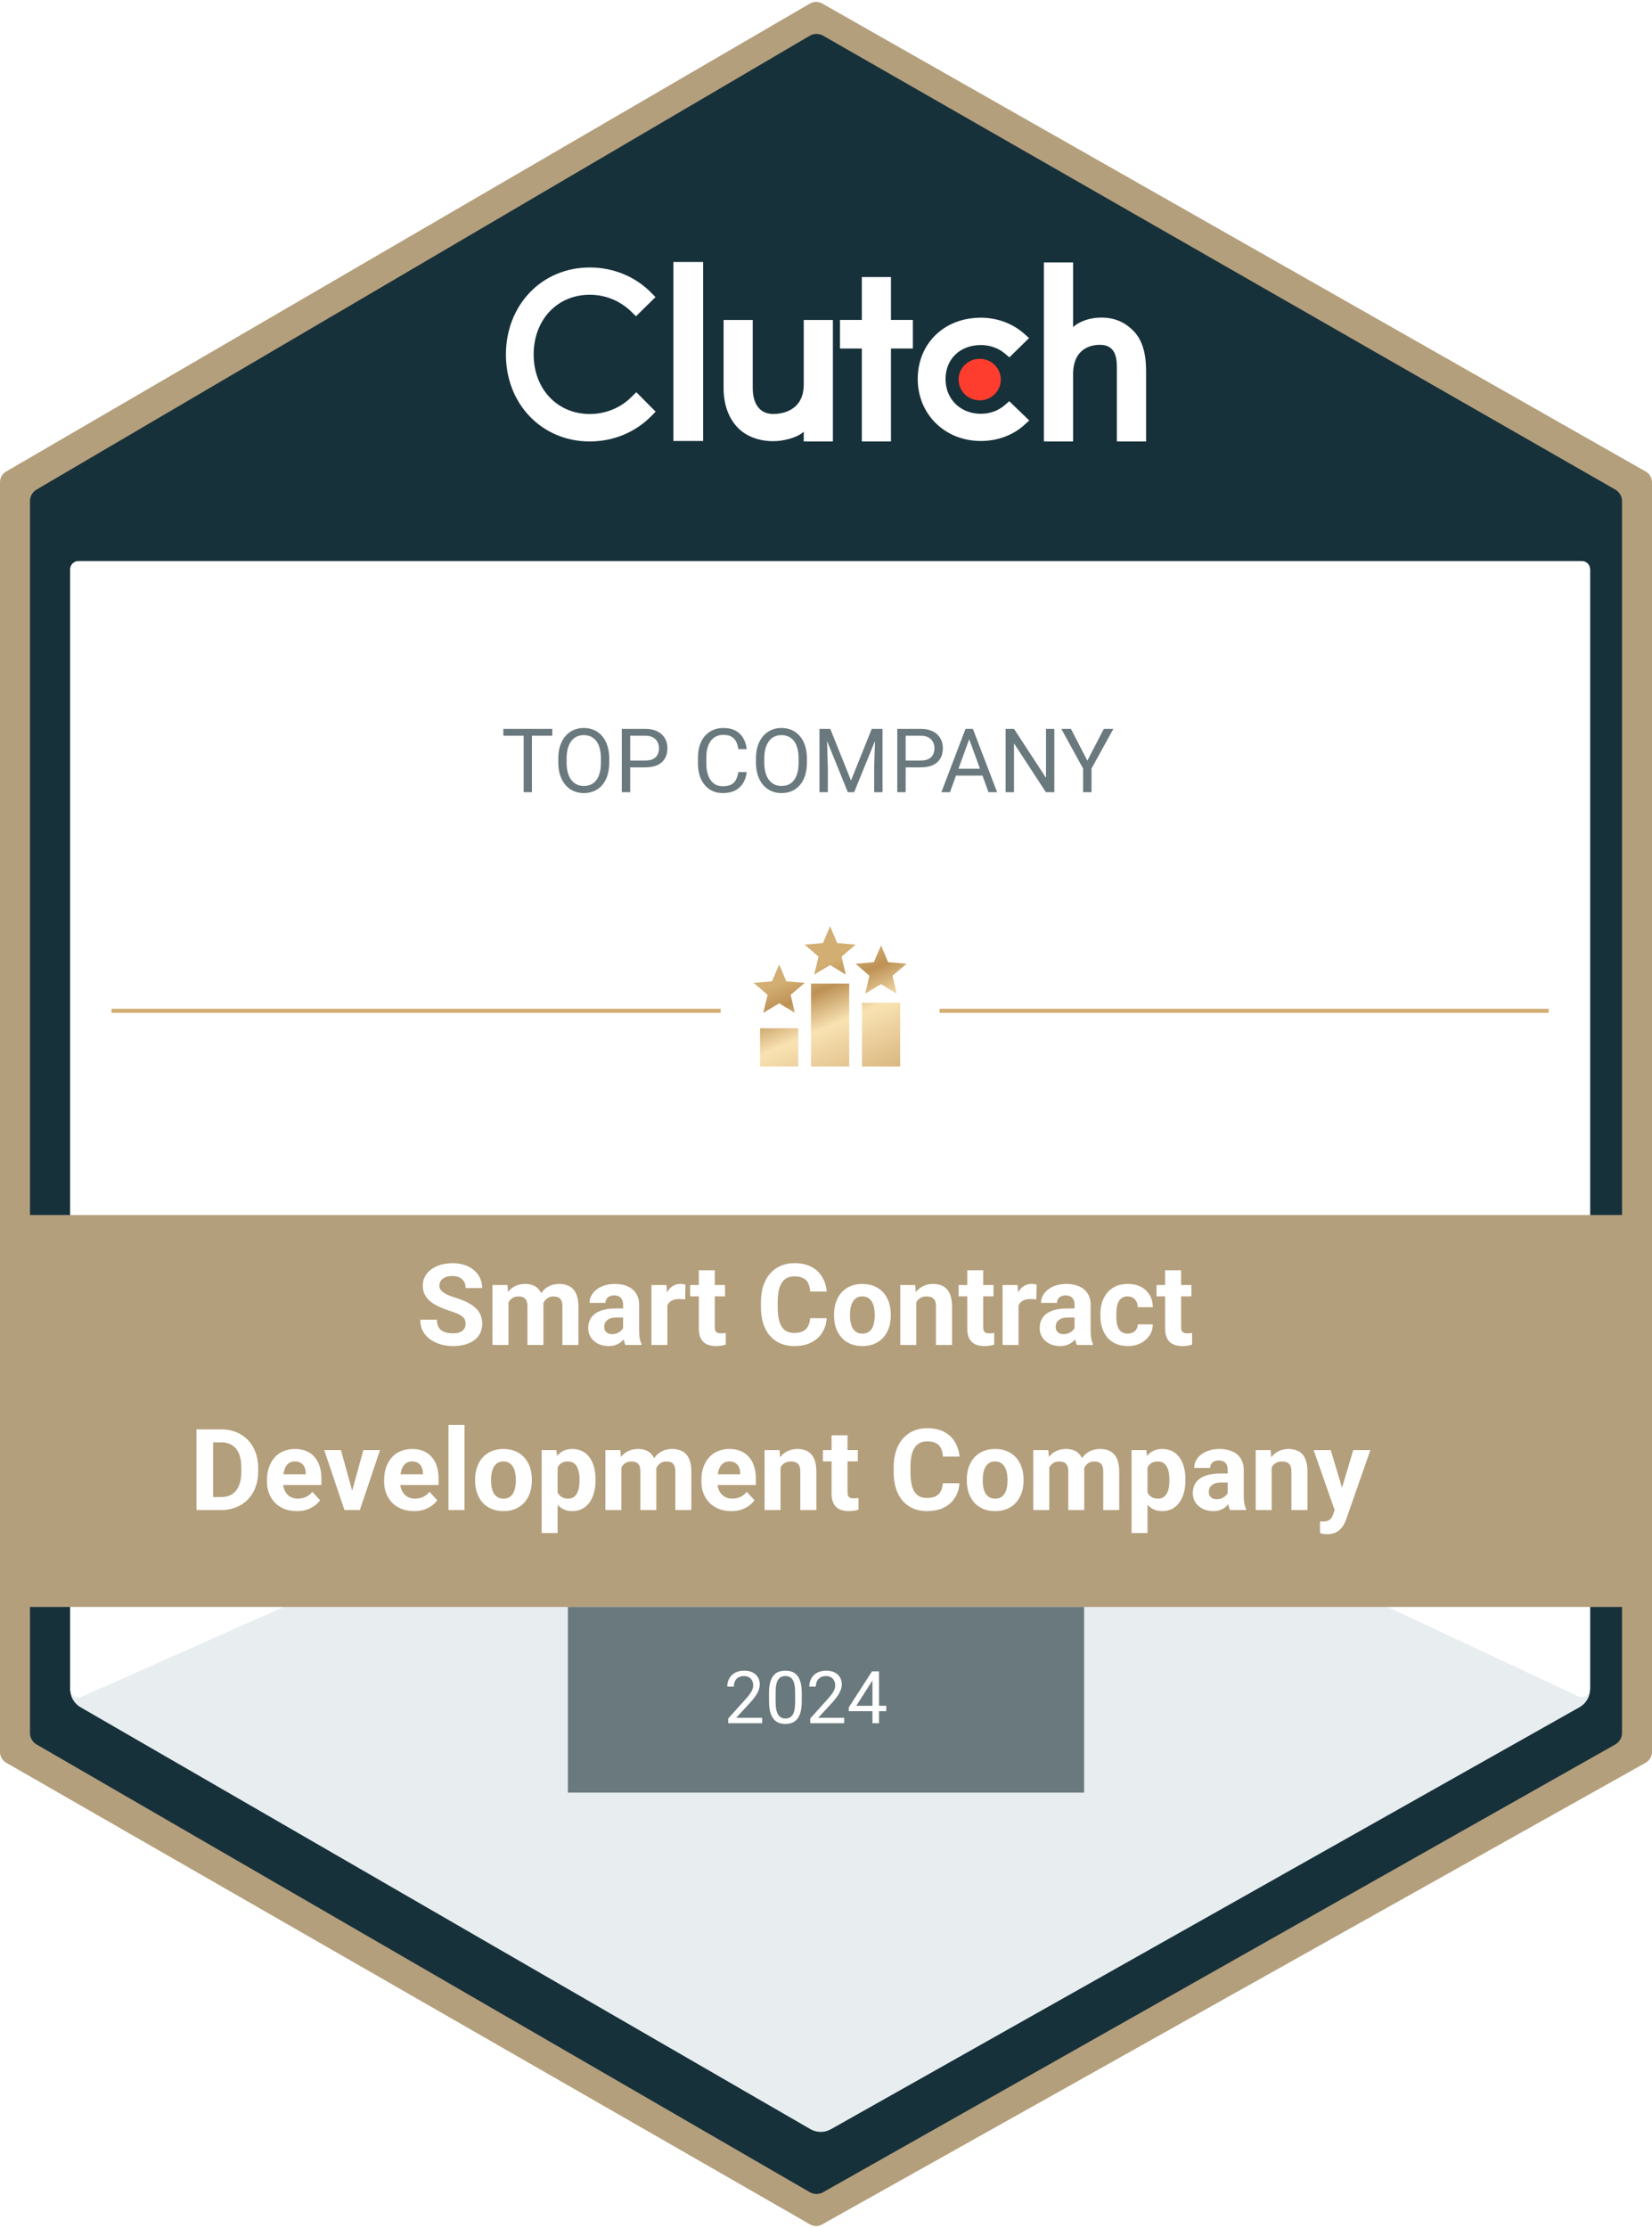
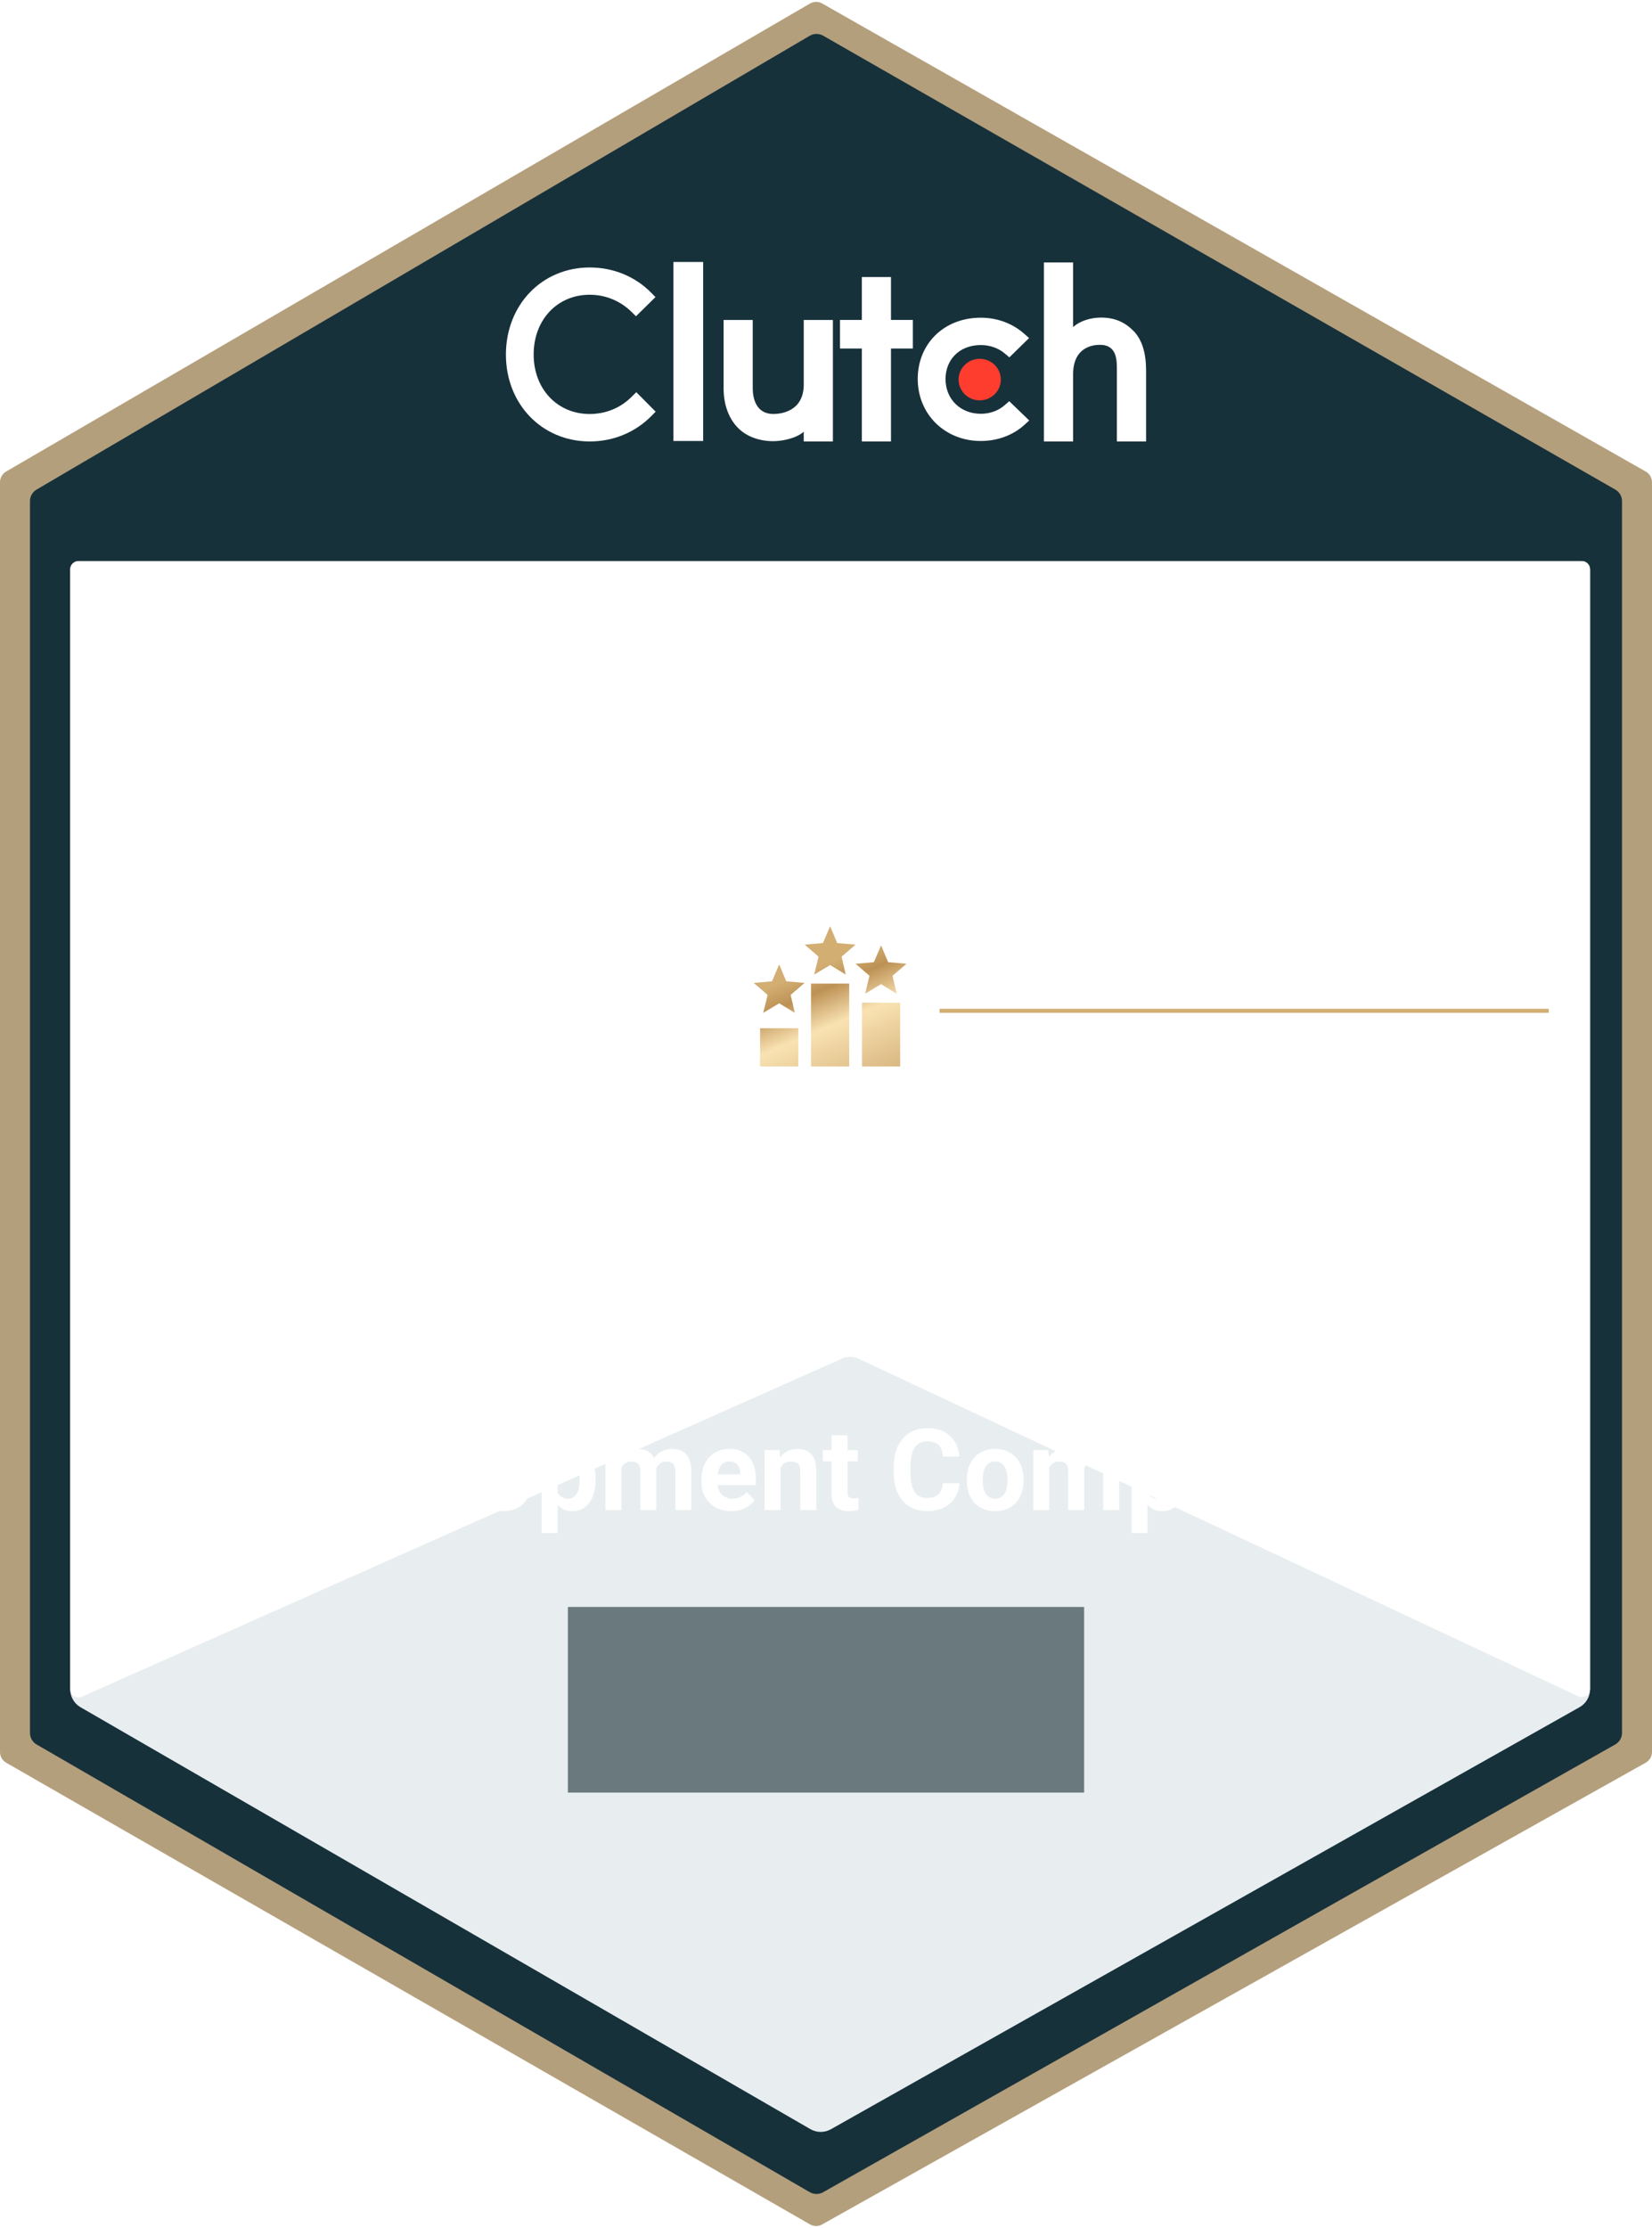
<svg xmlns="http://www.w3.org/2000/svg" width="89" height="120" viewBox="0 0 89 120" fill="none">
  <g clip-path="url(#clip0_5205_5424)">
    <path d="M0.331 25.398L43.632 0.193C43.837 0.074 44.091 0.072 44.298 0.19L88.663 25.399C88.871 25.517 89 25.739 89 25.979V94.365C89 94.606 88.87 94.828 88.659 94.946L44.294 119.814C44.09 119.93 43.839 119.928 43.635 119.811L0.335 94.947C0.128 94.828 0 94.608 0 94.369V25.974C0 25.737 0.126 25.517 0.331 25.398Z" fill="#B49F7C" />
    <path d="M1.998 26.417L43.65 1.974C43.857 1.852 44.112 1.851 44.32 1.97L86.996 26.418C87.204 26.537 87.331 26.758 87.331 26.996V93.336C87.331 93.577 87.202 93.798 86.993 93.916L44.317 118.034C44.111 118.151 43.858 118.149 43.653 118.031L2.002 93.918C1.796 93.799 1.669 93.579 1.669 93.341V26.992C1.669 26.755 1.794 26.537 1.998 26.417Z" fill="#17313B" stroke="#17313B" stroke-width="0.109" />
    <path fill-rule="evenodd" clip-rule="evenodd" d="M36.279 23.753H37.882V14.111H36.279V23.753Z" fill="white" />
    <path fill-rule="evenodd" clip-rule="evenodd" d="M43.301 20.709C43.301 22.182 42.038 22.299 41.663 22.299C40.724 22.299 40.553 21.437 40.553 20.918V17.235H38.983V20.91C38.983 21.822 39.275 22.575 39.788 23.077C40.24 23.52 40.917 23.763 41.651 23.763C42.171 23.763 42.908 23.604 43.301 23.253V23.778H44.871V17.235H43.301V20.709Z" fill="white" />
    <path fill-rule="evenodd" clip-rule="evenodd" d="M48.001 14.923H46.431V17.233H45.254V18.773H46.431V23.778H48.001V18.773H49.179V17.233H48.001V14.923Z" fill="white" />
    <path fill-rule="evenodd" clip-rule="evenodd" d="M54.132 21.819C53.789 22.12 53.336 22.288 52.84 22.288C51.744 22.288 50.94 21.501 50.94 20.42C50.94 19.34 51.718 18.586 52.84 18.586C53.327 18.586 53.789 18.746 54.14 19.047L54.379 19.248L55.441 18.209L55.175 17.975C54.551 17.422 53.721 17.112 52.84 17.112C50.871 17.112 49.442 18.502 49.442 20.412C49.442 22.313 50.906 23.753 52.84 23.753C53.738 23.753 54.577 23.444 55.192 22.882L55.449 22.648L54.371 21.61L54.132 21.819Z" fill="white" />
    <path fill-rule="evenodd" clip-rule="evenodd" d="M61.036 17.794C60.583 17.349 60.052 17.106 59.317 17.106C58.795 17.106 58.205 17.265 57.812 17.617V14.136H56.239V23.778H57.812V20.166C57.812 18.691 58.88 18.573 59.256 18.573C60.196 18.573 60.171 19.437 60.171 19.957V23.778H61.744V19.965C61.744 19.051 61.548 18.296 61.036 17.794Z" fill="white" />
    <path fill-rule="evenodd" clip-rule="evenodd" d="M52.781 19.326C53.409 19.326 53.918 19.827 53.918 20.445C53.918 21.064 53.409 21.564 52.781 21.564C52.153 21.564 51.644 21.064 51.644 20.445C51.644 19.827 52.153 19.326 52.781 19.326Z" fill="#FF3D2E" />
    <path fill-rule="evenodd" clip-rule="evenodd" d="M34.033 21.368C33.436 21.973 32.625 22.3 31.771 22.3C30.021 22.3 28.75 20.948 28.75 19.093C28.75 17.228 30.021 15.876 31.771 15.876C32.616 15.876 33.418 16.204 34.024 16.8L34.263 17.035L35.313 16.002L35.083 15.767C34.212 14.885 33.034 14.407 31.771 14.407C29.194 14.407 27.256 16.422 27.256 19.101C27.256 21.771 29.202 23.778 31.771 23.778C33.043 23.778 34.221 23.291 35.091 22.409L35.322 22.174L34.281 21.125L34.033 21.368Z" fill="white" />
    <g filter="url(#filter0_d_5205_5424)">
      <path d="M4.228 30.223H45.815H85.218C85.463 30.223 85.663 30.422 85.663 30.667V90.987C85.663 91.388 85.447 91.758 85.097 91.955L44.764 114.688C44.421 114.882 44.001 114.879 43.66 114.683L4.338 91.957C3.994 91.758 3.783 91.392 3.783 90.995V30.667C3.783 30.422 3.982 30.223 4.228 30.223Z" fill="#E8EEF0" />
    </g>
    <path d="M4.228 30.223H45.815H85.218C85.463 30.223 85.663 30.422 85.663 30.667V90.967C85.663 91.293 85.324 91.508 85.029 91.37L46.276 73.193C45.983 73.056 45.646 73.052 45.35 73.184L4.409 91.389C4.114 91.52 3.783 91.304 3.783 90.983V30.667C3.783 30.422 3.982 30.223 4.228 30.223Z" fill="white" />
-     <path d="M28.657 39.259V42.671H28.212V39.259H28.657ZM29.754 39.259V39.629H27.117V39.259H29.754ZM32.822 40.857V41.073C32.822 41.329 32.79 41.559 32.726 41.762C32.662 41.965 32.569 42.138 32.449 42.28C32.329 42.422 32.184 42.531 32.016 42.606C31.848 42.681 31.661 42.718 31.453 42.718C31.252 42.718 31.066 42.681 30.898 42.606C30.73 42.531 30.585 42.422 30.462 42.28C30.34 42.138 30.245 41.965 30.178 41.762C30.111 41.559 30.077 41.329 30.077 41.073V40.857C30.077 40.601 30.11 40.372 30.176 40.171C30.243 39.968 30.337 39.795 30.459 39.653C30.581 39.509 30.726 39.4 30.893 39.325C31.062 39.249 31.247 39.212 31.448 39.212C31.656 39.212 31.844 39.249 32.011 39.325C32.18 39.4 32.324 39.509 32.444 39.653C32.566 39.795 32.659 39.968 32.723 40.171C32.789 40.372 32.822 40.601 32.822 40.857ZM32.374 41.073V40.853C32.374 40.65 32.353 40.47 32.311 40.314C32.27 40.157 32.21 40.026 32.13 39.92C32.051 39.814 31.953 39.733 31.837 39.678C31.723 39.624 31.594 39.596 31.448 39.596C31.308 39.596 31.18 39.624 31.066 39.678C30.954 39.733 30.857 39.814 30.776 39.92C30.696 40.026 30.634 40.157 30.591 40.314C30.547 40.47 30.525 40.65 30.525 40.853V41.073C30.525 41.278 30.547 41.459 30.591 41.617C30.634 41.773 30.697 41.905 30.778 42.013C30.861 42.119 30.959 42.2 31.071 42.254C31.185 42.309 31.312 42.336 31.453 42.336C31.6 42.336 31.73 42.309 31.845 42.254C31.959 42.2 32.055 42.119 32.133 42.013C32.212 41.905 32.273 41.773 32.313 41.617C32.354 41.459 32.374 41.278 32.374 41.073ZM34.758 41.333H33.846V40.965H34.758C34.934 40.965 35.077 40.937 35.187 40.881C35.296 40.825 35.376 40.746 35.426 40.646C35.477 40.546 35.503 40.432 35.503 40.304C35.503 40.187 35.477 40.077 35.426 39.974C35.376 39.871 35.296 39.788 35.187 39.725C35.077 39.661 34.934 39.629 34.758 39.629H33.952V42.671H33.499V39.259H34.758C35.016 39.259 35.234 39.303 35.412 39.392C35.59 39.481 35.725 39.605 35.817 39.763C35.909 39.919 35.956 40.098 35.956 40.3C35.956 40.518 35.909 40.705 35.817 40.86C35.725 41.014 35.59 41.132 35.412 41.214C35.234 41.293 35.016 41.333 34.758 41.333ZM39.778 41.586H40.228C40.205 41.802 40.143 41.995 40.043 42.165C39.943 42.335 39.802 42.471 39.619 42.571C39.436 42.669 39.208 42.718 38.934 42.718C38.734 42.718 38.552 42.681 38.388 42.606C38.226 42.531 38.086 42.425 37.969 42.287C37.852 42.148 37.761 41.981 37.697 41.788C37.634 41.593 37.603 41.375 37.603 41.136V40.796C37.603 40.557 37.634 40.341 37.697 40.147C37.761 39.952 37.852 39.785 37.971 39.646C38.091 39.507 38.236 39.4 38.405 39.325C38.573 39.249 38.763 39.212 38.974 39.212C39.232 39.212 39.45 39.26 39.628 39.357C39.806 39.454 39.944 39.589 40.043 39.76C40.143 39.931 40.205 40.128 40.228 40.353H39.778C39.756 40.194 39.716 40.057 39.656 39.943C39.597 39.828 39.513 39.739 39.403 39.676C39.294 39.614 39.151 39.582 38.974 39.582C38.823 39.582 38.689 39.611 38.573 39.669C38.459 39.727 38.363 39.809 38.285 39.915C38.209 40.021 38.151 40.149 38.112 40.297C38.073 40.446 38.053 40.61 38.053 40.792V41.136C38.053 41.303 38.07 41.46 38.105 41.607C38.141 41.754 38.194 41.883 38.266 41.994C38.338 42.105 38.43 42.193 38.541 42.257C38.652 42.319 38.783 42.35 38.934 42.35C39.127 42.35 39.28 42.32 39.394 42.259C39.508 42.198 39.594 42.11 39.652 41.996C39.711 41.882 39.753 41.746 39.778 41.586ZM43.472 40.857V41.073C43.472 41.329 43.44 41.559 43.376 41.762C43.312 41.965 43.219 42.138 43.099 42.28C42.979 42.422 42.834 42.531 42.666 42.606C42.498 42.681 42.311 42.718 42.103 42.718C41.902 42.718 41.716 42.681 41.548 42.606C41.38 42.531 41.235 42.422 41.112 42.28C40.99 42.138 40.895 41.965 40.828 41.762C40.761 41.559 40.727 41.329 40.727 41.073V40.857C40.727 40.601 40.76 40.372 40.826 40.171C40.893 39.968 40.987 39.795 41.109 39.653C41.231 39.509 41.376 39.4 41.543 39.325C41.712 39.249 41.897 39.212 42.098 39.212C42.306 39.212 42.494 39.249 42.661 39.325C42.83 39.4 42.974 39.509 43.094 39.653C43.216 39.795 43.309 39.968 43.373 40.171C43.439 40.372 43.472 40.601 43.472 40.857ZM43.024 41.073V40.853C43.024 40.65 43.003 40.47 42.961 40.314C42.92 40.157 42.86 40.026 42.781 39.92C42.701 39.814 42.603 39.733 42.487 39.678C42.373 39.624 42.244 39.596 42.098 39.596C41.958 39.596 41.831 39.624 41.716 39.678C41.604 39.733 41.507 39.814 41.426 39.92C41.346 40.026 41.284 40.157 41.241 40.314C41.197 40.47 41.175 40.65 41.175 40.853V41.073C41.175 41.278 41.197 41.459 41.241 41.617C41.284 41.773 41.347 41.905 41.428 42.013C41.511 42.119 41.609 42.2 41.721 42.254C41.835 42.309 41.962 42.336 42.103 42.336C42.25 42.336 42.38 42.309 42.495 42.254C42.609 42.2 42.705 42.119 42.783 42.013C42.862 41.905 42.923 41.773 42.963 41.617C43.004 41.459 43.024 41.278 43.024 41.073ZM44.292 39.259H44.73L45.848 42.041L46.964 39.259H47.405L46.017 42.671H45.675L44.292 39.259ZM44.149 39.259H44.536L44.599 41.34V42.671H44.149V39.259ZM47.159 39.259H47.545V42.671H47.095V41.34L47.159 39.259ZM49.598 41.333H48.687V40.965H49.598C49.775 40.965 49.918 40.937 50.027 40.881C50.137 40.825 50.216 40.746 50.266 40.646C50.318 40.546 50.344 40.432 50.344 40.304C50.344 40.187 50.318 40.077 50.266 39.974C50.216 39.871 50.137 39.788 50.027 39.725C49.918 39.661 49.775 39.629 49.598 39.629H48.792V42.671H48.34V39.259H49.598C49.856 39.259 50.074 39.303 50.252 39.392C50.431 39.481 50.566 39.605 50.658 39.763C50.75 39.919 50.796 40.098 50.796 40.3C50.796 40.518 50.75 40.705 50.658 40.86C50.566 41.014 50.431 41.132 50.252 41.214C50.074 41.293 49.856 41.333 49.598 41.333ZM52.308 39.561L51.178 42.671H50.716L52.017 39.259H52.315L52.308 39.561ZM53.255 42.671L52.123 39.561L52.116 39.259H52.413L53.719 42.671H53.255ZM53.196 41.408V41.778H51.279V41.408H53.196ZM56.801 39.259V42.671H56.346L54.628 40.039V42.671H54.176V39.259H54.628L56.353 41.898V39.259H56.801ZM57.694 39.259L58.58 40.972L59.468 39.259H59.981L58.805 41.396V42.671H58.352V41.396L57.176 39.259H57.694Z" fill="#6A797D" />
-     <path d="M0 65.445H89V86.556H0V65.445Z" fill="#B49F7C" />
    <path d="M25.084 71.308C25.084 71.23 25.073 71.161 25.049 71.099C25.027 71.035 24.985 70.978 24.923 70.926C24.862 70.872 24.775 70.82 24.664 70.768C24.552 70.716 24.408 70.662 24.231 70.607C24.034 70.543 23.848 70.472 23.671 70.392C23.495 70.312 23.34 70.22 23.205 70.115C23.072 70.007 22.966 69.883 22.889 69.742C22.813 69.601 22.776 69.436 22.776 69.25C22.776 69.069 22.815 68.905 22.895 68.757C22.974 68.608 23.086 68.481 23.229 68.376C23.372 68.268 23.541 68.186 23.736 68.128C23.933 68.07 24.149 68.041 24.383 68.041C24.704 68.041 24.983 68.099 25.222 68.215C25.46 68.33 25.645 68.488 25.776 68.689C25.91 68.89 25.976 69.119 25.976 69.378H25.087C25.087 69.251 25.061 69.139 25.007 69.044C24.955 68.946 24.876 68.87 24.768 68.814C24.663 68.758 24.53 68.731 24.369 68.731C24.213 68.731 24.084 68.754 23.981 68.802C23.877 68.848 23.8 68.91 23.748 68.99C23.696 69.068 23.671 69.155 23.671 69.253C23.671 69.326 23.688 69.393 23.724 69.452C23.762 69.512 23.818 69.568 23.891 69.62C23.965 69.671 24.055 69.72 24.163 69.766C24.27 69.811 24.394 69.856 24.535 69.9C24.772 69.972 24.98 70.052 25.159 70.141C25.34 70.231 25.491 70.331 25.612 70.443C25.734 70.554 25.825 70.68 25.887 70.822C25.948 70.963 25.979 71.123 25.979 71.302C25.979 71.491 25.942 71.66 25.869 71.809C25.795 71.958 25.689 72.084 25.55 72.188C25.41 72.291 25.244 72.37 25.052 72.424C24.859 72.477 24.643 72.504 24.404 72.504C24.189 72.504 23.978 72.476 23.769 72.421C23.56 72.363 23.37 72.276 23.199 72.161C23.03 72.046 22.895 71.898 22.794 71.719C22.692 71.54 22.641 71.329 22.641 71.084H23.539C23.539 71.219 23.56 71.334 23.602 71.427C23.644 71.521 23.702 71.596 23.778 71.654C23.855 71.712 23.947 71.753 24.052 71.779C24.16 71.805 24.277 71.818 24.404 71.818C24.559 71.818 24.687 71.796 24.786 71.752C24.887 71.709 24.962 71.648 25.01 71.57C25.06 71.493 25.084 71.405 25.084 71.308ZM27.393 69.885V72.444H26.531V69.217H27.34L27.393 69.885ZM27.274 70.717H27.035C27.035 70.493 27.062 70.286 27.116 70.097C27.172 69.906 27.252 69.741 27.357 69.602C27.465 69.46 27.597 69.351 27.754 69.273C27.911 69.196 28.093 69.157 28.3 69.157C28.443 69.157 28.575 69.179 28.694 69.223C28.813 69.264 28.916 69.331 29.001 69.423C29.088 69.512 29.156 69.629 29.204 69.775C29.252 69.918 29.276 70.09 29.276 70.291V72.444H28.416V70.386C28.416 70.239 28.396 70.126 28.357 70.046C28.317 69.966 28.26 69.911 28.187 69.879C28.115 69.847 28.029 69.831 27.927 69.831C27.816 69.831 27.718 69.854 27.635 69.9C27.553 69.946 27.486 70.009 27.432 70.091C27.378 70.17 27.338 70.264 27.313 70.371C27.287 70.479 27.274 70.594 27.274 70.717ZM29.195 70.619L28.888 70.657C28.888 70.447 28.913 70.251 28.965 70.07C29.019 69.889 29.098 69.73 29.201 69.593C29.306 69.455 29.436 69.349 29.592 69.273C29.747 69.196 29.926 69.157 30.129 69.157C30.284 69.157 30.425 69.18 30.552 69.226C30.679 69.269 30.788 69.34 30.877 69.438C30.969 69.533 31.038 69.658 31.086 69.813C31.136 69.969 31.161 70.158 31.161 70.383V72.444H30.299V70.383C30.299 70.234 30.279 70.121 30.239 70.043C30.201 69.963 30.145 69.909 30.072 69.879C30 69.847 29.915 69.831 29.815 69.831C29.712 69.831 29.622 69.852 29.544 69.894C29.466 69.934 29.402 69.989 29.35 70.061C29.298 70.132 29.26 70.216 29.234 70.311C29.208 70.405 29.195 70.507 29.195 70.619ZM33.568 71.716V70.279C33.568 70.175 33.551 70.087 33.517 70.013C33.483 69.938 33.431 69.879 33.359 69.837C33.289 69.796 33.199 69.775 33.088 69.775C32.992 69.775 32.91 69.791 32.84 69.825C32.77 69.857 32.717 69.904 32.679 69.966C32.641 70.025 32.622 70.096 32.622 70.177H31.763C31.763 70.04 31.795 69.91 31.859 69.787C31.922 69.663 32.015 69.555 32.136 69.461C32.257 69.366 32.402 69.291 32.569 69.238C32.738 69.184 32.927 69.157 33.135 69.157C33.386 69.157 33.609 69.199 33.804 69.282C33.998 69.366 34.152 69.491 34.263 69.658C34.376 69.825 34.433 70.034 34.433 70.285V71.666C34.433 71.843 34.444 71.988 34.466 72.101C34.488 72.213 34.52 72.31 34.561 72.394V72.444H33.693C33.651 72.357 33.62 72.248 33.598 72.116C33.578 71.983 33.568 71.85 33.568 71.716ZM33.681 70.479L33.687 70.965H33.207C33.094 70.965 32.995 70.978 32.912 71.004C32.828 71.029 32.76 71.066 32.706 71.114C32.652 71.16 32.612 71.213 32.587 71.275C32.563 71.337 32.551 71.404 32.551 71.478C32.551 71.551 32.568 71.618 32.602 71.678C32.635 71.735 32.684 71.781 32.748 71.815C32.811 71.847 32.886 71.863 32.971 71.863C33.101 71.863 33.213 71.837 33.308 71.785C33.404 71.733 33.477 71.67 33.529 71.594C33.583 71.519 33.611 71.447 33.613 71.379L33.839 71.743C33.808 71.825 33.764 71.909 33.708 71.997C33.654 72.084 33.586 72.167 33.502 72.245C33.419 72.32 33.318 72.383 33.201 72.432C33.084 72.48 32.944 72.504 32.783 72.504C32.579 72.504 32.393 72.463 32.226 72.382C32.06 72.298 31.929 72.184 31.832 72.039C31.736 71.891 31.689 71.724 31.689 71.537C31.689 71.368 31.721 71.218 31.784 71.087C31.848 70.956 31.941 70.846 32.065 70.756C32.19 70.665 32.346 70.596 32.533 70.55C32.72 70.502 32.937 70.479 33.183 70.479H33.681ZM35.954 69.921V72.444H35.095V69.217H35.904L35.954 69.921ZM36.927 69.196L36.912 69.992C36.87 69.986 36.819 69.981 36.76 69.977C36.702 69.972 36.649 69.969 36.602 69.969C36.48 69.969 36.375 69.984 36.285 70.016C36.198 70.046 36.124 70.091 36.065 70.15C36.007 70.21 35.963 70.283 35.933 70.368C35.906 70.454 35.89 70.551 35.886 70.66L35.713 70.607C35.713 70.398 35.734 70.206 35.775 70.031C35.817 69.854 35.878 69.7 35.957 69.569C36.039 69.438 36.138 69.336 36.256 69.264C36.373 69.193 36.507 69.157 36.658 69.157C36.706 69.157 36.755 69.161 36.804 69.169C36.854 69.175 36.895 69.184 36.927 69.196ZM39.062 69.217V69.825H37.183V69.217H39.062ZM37.649 68.42H38.508V71.472C38.508 71.565 38.52 71.637 38.544 71.687C38.569 71.736 38.607 71.771 38.657 71.791C38.707 71.809 38.769 71.818 38.845 71.818C38.898 71.818 38.946 71.816 38.988 71.812C39.032 71.806 39.069 71.8 39.098 71.794L39.101 72.426C39.028 72.45 38.948 72.469 38.863 72.483C38.777 72.497 38.683 72.504 38.579 72.504C38.39 72.504 38.225 72.473 38.084 72.412C37.945 72.348 37.837 72.246 37.762 72.107C37.686 71.968 37.649 71.785 37.649 71.558V68.42ZM43.644 71.004H44.536C44.518 71.296 44.438 71.555 44.295 71.782C44.153 72.009 43.956 72.186 43.701 72.313C43.449 72.44 43.144 72.504 42.788 72.504C42.51 72.504 42.26 72.456 42.039 72.361C41.819 72.263 41.63 72.124 41.473 71.943C41.318 71.762 41.199 71.543 41.118 71.287C41.036 71.03 40.995 70.743 40.995 70.425V70.124C40.995 69.805 41.037 69.518 41.121 69.261C41.206 69.003 41.328 68.783 41.485 68.602C41.644 68.421 41.834 68.282 42.054 68.185C42.275 68.087 42.522 68.038 42.794 68.038C43.156 68.038 43.461 68.104 43.71 68.235C43.961 68.367 44.154 68.548 44.292 68.778C44.431 69.009 44.514 69.272 44.542 69.566H43.647C43.637 69.391 43.603 69.243 43.543 69.121C43.483 68.998 43.393 68.906 43.272 68.844C43.152 68.78 42.993 68.749 42.794 68.749C42.645 68.749 42.515 68.776 42.403 68.832C42.292 68.888 42.199 68.972 42.123 69.085C42.047 69.199 41.991 69.342 41.953 69.515C41.917 69.686 41.899 69.887 41.899 70.118V70.425C41.899 70.65 41.916 70.847 41.95 71.019C41.984 71.188 42.035 71.331 42.105 71.448C42.177 71.563 42.268 71.651 42.38 71.71C42.493 71.768 42.629 71.797 42.788 71.797C42.975 71.797 43.129 71.767 43.251 71.707C43.372 71.648 43.464 71.559 43.528 71.442C43.594 71.325 43.632 71.179 43.644 71.004ZM44.933 70.863V70.801C44.933 70.564 44.967 70.346 45.034 70.147C45.102 69.947 45.2 69.773 45.33 69.625C45.459 69.478 45.618 69.364 45.807 69.282C45.996 69.199 46.213 69.157 46.457 69.157C46.702 69.157 46.92 69.199 47.111 69.282C47.301 69.364 47.462 69.478 47.591 69.625C47.722 69.773 47.822 69.947 47.889 70.147C47.957 70.346 47.99 70.564 47.99 70.801V70.863C47.99 71.098 47.957 71.316 47.889 71.517C47.822 71.716 47.722 71.889 47.591 72.039C47.462 72.186 47.302 72.3 47.114 72.382C46.925 72.463 46.708 72.504 46.463 72.504C46.219 72.504 46.001 72.463 45.81 72.382C45.621 72.3 45.461 72.186 45.33 72.039C45.2 71.889 45.102 71.716 45.034 71.517C44.967 71.316 44.933 71.098 44.933 70.863ZM45.792 70.801V70.863C45.792 70.999 45.804 71.125 45.828 71.242C45.852 71.359 45.889 71.463 45.941 71.552C45.995 71.64 46.065 71.709 46.15 71.758C46.236 71.808 46.34 71.833 46.463 71.833C46.583 71.833 46.685 71.808 46.77 71.758C46.856 71.709 46.925 71.64 46.976 71.552C47.028 71.463 47.066 71.359 47.09 71.242C47.115 71.125 47.128 70.999 47.128 70.863V70.801C47.128 70.669 47.115 70.546 47.09 70.431C47.066 70.314 47.027 70.21 46.973 70.121C46.922 70.029 46.853 69.957 46.767 69.906C46.682 69.854 46.579 69.828 46.457 69.828C46.336 69.828 46.233 69.854 46.147 69.906C46.063 69.957 45.995 70.029 45.941 70.121C45.889 70.21 45.852 70.314 45.828 70.431C45.804 70.546 45.792 70.669 45.792 70.801ZM49.36 69.906V72.444H48.501V69.217H49.306L49.36 69.906ZM49.234 70.717H49.002C49.002 70.479 49.033 70.264 49.094 70.073C49.156 69.88 49.242 69.716 49.354 69.581C49.465 69.444 49.597 69.339 49.751 69.267C49.906 69.194 50.079 69.157 50.27 69.157C50.421 69.157 50.559 69.179 50.684 69.223C50.809 69.266 50.917 69.336 51.006 69.432C51.098 69.527 51.167 69.653 51.215 69.81C51.265 69.968 51.29 70.159 51.29 70.386V72.444H50.425V70.383C50.425 70.24 50.405 70.129 50.365 70.049C50.325 69.969 50.267 69.914 50.189 69.882C50.113 69.848 50.02 69.831 49.909 69.831C49.793 69.831 49.693 69.854 49.607 69.9C49.524 69.946 49.454 70.009 49.398 70.091C49.345 70.17 49.304 70.264 49.276 70.371C49.248 70.479 49.234 70.594 49.234 70.717ZM53.524 69.217V69.825H51.645V69.217H53.524ZM52.11 68.42H52.969V71.472C52.969 71.565 52.981 71.637 53.005 71.687C53.031 71.736 53.069 71.771 53.118 71.791C53.168 71.809 53.231 71.818 53.306 71.818C53.36 71.818 53.408 71.816 53.449 71.812C53.493 71.806 53.53 71.8 53.56 71.794L53.563 72.426C53.489 72.45 53.41 72.469 53.324 72.483C53.239 72.497 53.144 72.504 53.041 72.504C52.852 72.504 52.687 72.473 52.545 72.412C52.406 72.348 52.299 72.246 52.223 72.107C52.148 71.968 52.11 71.785 52.11 71.558V68.42ZM54.872 69.921V72.444H54.013V69.217H54.822L54.872 69.921ZM55.845 69.196L55.83 69.992C55.788 69.986 55.737 69.981 55.678 69.977C55.62 69.972 55.567 69.969 55.52 69.969C55.398 69.969 55.293 69.984 55.203 70.016C55.116 70.046 55.042 70.091 54.983 70.15C54.925 70.21 54.881 70.283 54.851 70.368C54.824 70.454 54.808 70.551 54.804 70.66L54.631 70.607C54.631 70.398 54.651 70.206 54.693 70.031C54.735 69.854 54.796 69.7 54.875 69.569C54.957 69.438 55.056 69.336 55.173 69.264C55.291 69.193 55.425 69.157 55.576 69.157C55.624 69.157 55.673 69.161 55.722 69.169C55.772 69.175 55.813 69.184 55.845 69.196ZM57.891 71.716V70.279C57.891 70.175 57.874 70.087 57.84 70.013C57.806 69.938 57.754 69.879 57.682 69.837C57.612 69.796 57.522 69.775 57.411 69.775C57.315 69.775 57.233 69.791 57.163 69.825C57.093 69.857 57.04 69.904 57.002 69.966C56.964 70.025 56.945 70.096 56.945 70.177H56.086C56.086 70.04 56.118 69.91 56.182 69.787C56.245 69.663 56.338 69.555 56.459 69.461C56.58 69.366 56.725 69.291 56.892 69.238C57.061 69.184 57.25 69.157 57.458 69.157C57.709 69.157 57.932 69.199 58.127 69.282C58.322 69.366 58.475 69.491 58.586 69.658C58.699 69.825 58.756 70.034 58.756 70.285V71.666C58.756 71.843 58.767 71.988 58.789 72.101C58.811 72.213 58.843 72.31 58.884 72.394V72.444H58.016C57.974 72.357 57.943 72.248 57.921 72.116C57.901 71.983 57.891 71.85 57.891 71.716ZM58.004 70.479L58.01 70.965H57.53C57.417 70.965 57.318 70.978 57.235 71.004C57.151 71.029 57.083 71.066 57.029 71.114C56.975 71.16 56.935 71.213 56.91 71.275C56.886 71.337 56.874 71.404 56.874 71.478C56.874 71.551 56.891 71.618 56.925 71.678C56.958 71.735 57.007 71.781 57.071 71.815C57.134 71.847 57.209 71.863 57.294 71.863C57.424 71.863 57.536 71.837 57.631 71.785C57.727 71.733 57.8 71.67 57.852 71.594C57.906 71.519 57.934 71.447 57.936 71.379L58.162 71.743C58.131 71.825 58.087 71.909 58.031 71.997C57.977 72.084 57.909 72.167 57.825 72.245C57.742 72.32 57.641 72.383 57.524 72.432C57.407 72.48 57.267 72.504 57.106 72.504C56.902 72.504 56.716 72.463 56.549 72.382C56.384 72.298 56.252 72.184 56.155 72.039C56.059 71.891 56.012 71.724 56.012 71.537C56.012 71.368 56.044 71.218 56.107 71.087C56.171 70.956 56.264 70.846 56.388 70.756C56.513 70.665 56.669 70.596 56.856 70.55C57.043 70.502 57.26 70.479 57.506 70.479H58.004ZM60.752 71.833C60.857 71.833 60.95 71.813 61.032 71.773C61.114 71.731 61.177 71.674 61.223 71.6C61.271 71.525 61.295 71.436 61.297 71.335H62.106C62.104 71.561 62.043 71.763 61.924 71.94C61.805 72.115 61.645 72.253 61.444 72.355C61.243 72.454 61.018 72.504 60.77 72.504C60.519 72.504 60.3 72.462 60.113 72.379C59.928 72.295 59.774 72.18 59.651 72.033C59.528 71.883 59.435 71.71 59.373 71.514C59.312 71.315 59.281 71.102 59.281 70.875V70.789C59.281 70.56 59.312 70.347 59.373 70.15C59.435 69.952 59.528 69.779 59.651 69.631C59.774 69.482 59.928 69.366 60.113 69.282C60.298 69.199 60.515 69.157 60.764 69.157C61.028 69.157 61.26 69.208 61.459 69.309C61.659 69.411 61.816 69.556 61.93 69.745C62.045 69.932 62.104 70.153 62.106 70.41H61.297C61.295 70.303 61.273 70.205 61.229 70.118C61.187 70.03 61.126 69.96 61.044 69.909C60.964 69.855 60.866 69.828 60.749 69.828C60.623 69.828 60.521 69.855 60.441 69.909C60.362 69.96 60.3 70.032 60.256 70.124C60.213 70.213 60.182 70.316 60.164 70.431C60.148 70.544 60.14 70.663 60.14 70.789V70.875C60.14 71.001 60.148 71.121 60.164 71.236C60.18 71.352 60.21 71.454 60.253 71.543C60.299 71.633 60.362 71.704 60.441 71.755C60.521 71.807 60.624 71.833 60.752 71.833ZM64.185 69.217V69.825H62.306V69.217H64.185ZM62.771 68.42H63.63V71.472C63.63 71.565 63.642 71.637 63.666 71.687C63.692 71.736 63.73 71.771 63.779 71.791C63.829 71.809 63.892 71.818 63.967 71.818C64.021 71.818 64.069 71.816 64.11 71.812C64.154 71.806 64.191 71.8 64.221 71.794L64.224 72.426C64.15 72.45 64.071 72.469 63.985 72.483C63.9 72.497 63.805 72.504 63.702 72.504C63.513 72.504 63.348 72.473 63.207 72.412C63.067 72.348 62.96 72.246 62.884 72.107C62.809 71.968 62.771 71.785 62.771 71.558V68.42Z" fill="white" />
    <path d="M11.919 81.334H10.974L10.98 80.635H11.919C12.154 80.635 12.352 80.583 12.513 80.477C12.674 80.37 12.795 80.214 12.877 80.009C12.96 79.804 13.002 79.557 13.002 79.266V79.055C13.002 78.832 12.978 78.636 12.931 78.467C12.885 78.298 12.816 78.156 12.725 78.04C12.633 77.925 12.521 77.838 12.388 77.781C12.254 77.721 12.101 77.691 11.928 77.691H10.956V76.99H11.928C12.219 76.99 12.484 77.04 12.725 77.139C12.967 77.237 13.177 77.377 13.354 77.56C13.531 77.743 13.667 77.962 13.763 78.216C13.86 78.469 13.909 78.75 13.909 79.061V79.266C13.909 79.575 13.86 79.856 13.763 80.111C13.667 80.365 13.531 80.584 13.354 80.767C13.179 80.948 12.969 81.088 12.725 81.187C12.482 81.285 12.214 81.334 11.919 81.334ZM11.481 76.99V81.334H10.586V76.99H11.481ZM15.991 81.393C15.74 81.393 15.516 81.353 15.317 81.274C15.118 81.192 14.949 81.08 14.81 80.937C14.673 80.794 14.567 80.627 14.494 80.439C14.42 80.248 14.383 80.045 14.383 79.83V79.711C14.383 79.466 14.418 79.242 14.488 79.04C14.557 78.837 14.657 78.661 14.786 78.512C14.917 78.362 15.076 78.248 15.263 78.169C15.45 78.087 15.661 78.046 15.896 78.046C16.124 78.046 16.327 78.084 16.504 78.16C16.681 78.235 16.829 78.343 16.948 78.482C17.07 78.621 17.161 78.788 17.223 78.983C17.285 79.176 17.315 79.391 17.315 79.627V79.985H14.75V79.412H16.471V79.347C16.471 79.228 16.449 79.121 16.406 79.028C16.364 78.932 16.3 78.857 16.215 78.801C16.129 78.745 16.02 78.717 15.887 78.717C15.773 78.717 15.676 78.742 15.594 78.792C15.513 78.842 15.446 78.911 15.394 79.001C15.345 79.09 15.307 79.196 15.281 79.317C15.257 79.436 15.245 79.568 15.245 79.711V79.83C15.245 79.959 15.263 80.079 15.299 80.188C15.337 80.297 15.389 80.392 15.457 80.471C15.527 80.551 15.61 80.613 15.708 80.656C15.807 80.7 15.919 80.722 16.045 80.722C16.2 80.722 16.344 80.692 16.477 80.632C16.613 80.571 16.729 80.478 16.826 80.355L17.244 80.808C17.176 80.906 17.084 80.999 16.966 81.089C16.851 81.178 16.712 81.252 16.549 81.31C16.386 81.365 16.2 81.393 15.991 81.393ZM18.861 80.707L19.576 78.106H20.474L19.386 81.334H18.843L18.861 80.707ZM18.368 78.106L19.087 80.71L19.102 81.334H18.556L17.468 78.106H18.368ZM22.303 81.393C22.052 81.393 21.828 81.353 21.629 81.274C21.43 81.192 21.261 81.08 21.122 80.937C20.985 80.794 20.879 80.627 20.805 80.439C20.732 80.248 20.695 80.045 20.695 79.83V79.711C20.695 79.466 20.73 79.242 20.799 79.04C20.869 78.837 20.969 78.661 21.098 78.512C21.229 78.362 21.388 78.248 21.575 78.169C21.762 78.087 21.973 78.046 22.207 78.046C22.436 78.046 22.639 78.084 22.816 78.16C22.993 78.235 23.141 78.343 23.261 78.482C23.382 78.621 23.473 78.788 23.535 78.983C23.597 79.176 23.627 79.391 23.627 79.627V79.985H21.062V79.412H22.783V79.347C22.783 79.228 22.761 79.121 22.718 79.028C22.676 78.932 22.612 78.857 22.527 78.801C22.441 78.745 22.332 78.717 22.198 78.717C22.085 78.717 21.988 78.742 21.906 78.792C21.825 78.842 21.758 78.911 21.706 79.001C21.657 79.09 21.619 79.196 21.593 79.317C21.569 79.436 21.557 79.568 21.557 79.711V79.83C21.557 79.959 21.575 80.079 21.611 80.188C21.649 80.297 21.701 80.392 21.769 80.471C21.839 80.551 21.922 80.613 22.02 80.656C22.119 80.7 22.231 80.722 22.357 80.722C22.512 80.722 22.656 80.692 22.789 80.632C22.924 80.571 23.041 80.478 23.138 80.355L23.556 80.808C23.488 80.906 23.396 80.999 23.278 81.089C23.163 81.178 23.024 81.252 22.861 81.31C22.698 81.365 22.512 81.393 22.303 81.393ZM25.023 76.752V81.334H24.161V76.752H25.023ZM25.596 79.752V79.69C25.596 79.453 25.63 79.236 25.698 79.037C25.765 78.836 25.864 78.662 25.993 78.515C26.122 78.367 26.281 78.253 26.47 78.172C26.659 78.088 26.876 78.046 27.12 78.046C27.365 78.046 27.583 78.088 27.774 78.172C27.965 78.253 28.125 78.367 28.254 78.515C28.385 78.662 28.485 78.836 28.552 79.037C28.62 79.236 28.654 79.453 28.654 79.69V79.752C28.654 79.987 28.62 80.205 28.552 80.406C28.485 80.605 28.385 80.779 28.254 80.928C28.125 81.075 27.966 81.189 27.777 81.271C27.588 81.352 27.371 81.393 27.126 81.393C26.882 81.393 26.664 81.352 26.473 81.271C26.284 81.189 26.124 81.075 25.993 80.928C25.864 80.779 25.765 80.605 25.698 80.406C25.63 80.205 25.596 79.987 25.596 79.752ZM26.455 79.69V79.752C26.455 79.888 26.467 80.014 26.491 80.131C26.515 80.249 26.553 80.352 26.604 80.442C26.658 80.529 26.728 80.598 26.813 80.647C26.899 80.697 27.003 80.722 27.126 80.722C27.246 80.722 27.348 80.697 27.434 80.647C27.519 80.598 27.588 80.529 27.64 80.442C27.691 80.352 27.729 80.249 27.753 80.131C27.779 80.014 27.792 79.888 27.792 79.752V79.69C27.792 79.559 27.779 79.435 27.753 79.32C27.729 79.203 27.69 79.099 27.637 79.01C27.585 78.918 27.516 78.847 27.431 78.795C27.345 78.743 27.242 78.717 27.12 78.717C26.999 78.717 26.896 78.743 26.81 78.795C26.727 78.847 26.658 78.918 26.604 79.01C26.553 79.099 26.515 79.203 26.491 79.32C26.467 79.435 26.455 79.559 26.455 79.69ZM30.041 78.726V82.574H29.182V78.106H29.978L30.041 78.726ZM32.084 79.684V79.747C32.084 79.981 32.056 80.199 32.001 80.4C31.947 80.601 31.867 80.776 31.762 80.925C31.657 81.072 31.525 81.187 31.368 81.271C31.213 81.352 31.034 81.393 30.831 81.393C30.634 81.393 30.463 81.353 30.318 81.274C30.173 81.194 30.051 81.083 29.951 80.94C29.854 80.795 29.775 80.626 29.716 80.436C29.656 80.245 29.61 80.04 29.578 79.821V79.657C29.61 79.422 29.656 79.208 29.716 79.013C29.775 78.816 29.854 78.646 29.951 78.503C30.051 78.358 30.172 78.245 30.315 78.166C30.46 78.086 30.63 78.046 30.825 78.046C31.03 78.046 31.21 78.085 31.365 78.163C31.522 78.24 31.654 78.352 31.759 78.497C31.866 78.642 31.947 78.815 32.001 79.016C32.056 79.217 32.084 79.439 32.084 79.684ZM31.222 79.747V79.684C31.222 79.547 31.21 79.42 31.186 79.305C31.164 79.188 31.128 79.085 31.079 78.998C31.031 78.91 30.967 78.843 30.888 78.795C30.81 78.745 30.716 78.72 30.605 78.72C30.487 78.72 30.387 78.739 30.303 78.777C30.222 78.815 30.155 78.87 30.103 78.941C30.052 79.013 30.013 79.098 29.987 79.198C29.961 79.297 29.945 79.409 29.939 79.535V79.949C29.949 80.097 29.977 80.229 30.023 80.346C30.069 80.462 30.139 80.553 30.235 80.621C30.33 80.688 30.455 80.722 30.61 80.722C30.724 80.722 30.819 80.697 30.897 80.647C30.974 80.596 31.037 80.525 31.085 80.436C31.134 80.346 31.169 80.243 31.189 80.125C31.211 80.008 31.222 79.882 31.222 79.747ZM33.477 78.774V81.334H32.615V78.106H33.423L33.477 78.774ZM33.358 79.606H33.119C33.119 79.382 33.146 79.175 33.2 78.986C33.255 78.795 33.336 78.63 33.441 78.491C33.549 78.35 33.681 78.24 33.838 78.163C33.995 78.085 34.177 78.046 34.384 78.046C34.527 78.046 34.658 78.068 34.778 78.112C34.897 78.154 34.999 78.22 35.085 78.312C35.172 78.401 35.24 78.519 35.288 78.664C35.336 78.807 35.359 78.979 35.359 79.18V81.334H34.5V79.275C34.5 79.128 34.48 79.015 34.441 78.935C34.401 78.856 34.344 78.8 34.271 78.768C34.199 78.736 34.112 78.72 34.011 78.72C33.9 78.72 33.802 78.743 33.719 78.789C33.637 78.835 33.57 78.898 33.516 78.98C33.462 79.059 33.422 79.153 33.397 79.26C33.371 79.368 33.358 79.483 33.358 79.606ZM35.279 79.508L34.972 79.547C34.972 79.336 34.997 79.14 35.049 78.959C35.103 78.778 35.181 78.619 35.285 78.482C35.39 78.345 35.52 78.238 35.675 78.163C35.831 78.085 36.01 78.046 36.212 78.046C36.368 78.046 36.509 78.069 36.636 78.115C36.763 78.159 36.872 78.229 36.961 78.327C37.053 78.422 37.122 78.547 37.17 78.703C37.22 78.858 37.245 79.048 37.245 79.272V81.334H36.383V79.272C36.383 79.123 36.363 79.01 36.323 78.932C36.285 78.853 36.229 78.798 36.156 78.768C36.084 78.736 35.999 78.72 35.899 78.72C35.796 78.72 35.705 78.741 35.628 78.783C35.55 78.823 35.486 78.879 35.434 78.95C35.382 79.022 35.343 79.105 35.318 79.201C35.292 79.294 35.279 79.397 35.279 79.508ZM39.395 81.393C39.145 81.393 38.92 81.353 38.721 81.274C38.522 81.192 38.353 81.08 38.214 80.937C38.077 80.794 37.971 80.627 37.898 80.439C37.824 80.248 37.788 80.045 37.788 79.83V79.711C37.788 79.466 37.822 79.242 37.892 79.04C37.962 78.837 38.061 78.661 38.19 78.512C38.321 78.362 38.48 78.248 38.667 78.169C38.854 78.087 39.065 78.046 39.3 78.046C39.529 78.046 39.731 78.084 39.908 78.16C40.085 78.235 40.233 78.343 40.353 78.482C40.474 78.621 40.566 78.788 40.627 78.983C40.689 79.176 40.72 79.391 40.72 79.627V79.985H38.154V79.412H39.876V79.347C39.876 79.228 39.854 79.121 39.81 79.028C39.768 78.932 39.705 78.857 39.619 78.801C39.533 78.745 39.424 78.717 39.291 78.717C39.178 78.717 39.08 78.742 38.998 78.792C38.917 78.842 38.85 78.911 38.799 79.001C38.749 79.09 38.711 79.196 38.685 79.317C38.661 79.436 38.65 79.568 38.65 79.711V79.83C38.65 79.959 38.667 80.079 38.703 80.188C38.741 80.297 38.794 80.392 38.861 80.471C38.931 80.551 39.014 80.613 39.112 80.656C39.211 80.7 39.324 80.722 39.449 80.722C39.604 80.722 39.748 80.692 39.882 80.632C40.017 80.571 40.133 80.478 40.23 80.355L40.648 80.808C40.581 80.906 40.488 80.999 40.371 81.089C40.255 81.178 40.116 81.252 39.953 81.31C39.79 81.365 39.604 81.393 39.395 81.393ZM42.05 78.795V81.334H41.191V78.106H41.996L42.05 78.795ZM41.925 79.606H41.692C41.692 79.368 41.723 79.153 41.785 78.962C41.846 78.769 41.933 78.605 42.044 78.47C42.156 78.333 42.288 78.228 42.441 78.157C42.596 78.083 42.769 78.046 42.96 78.046C43.111 78.046 43.249 78.068 43.374 78.112C43.5 78.156 43.607 78.225 43.697 78.321C43.788 78.416 43.858 78.542 43.906 78.7C43.955 78.857 43.98 79.049 43.98 79.275V81.334H43.115V79.272C43.115 79.129 43.095 79.018 43.055 78.938C43.016 78.859 42.957 78.803 42.879 78.771C42.804 78.737 42.71 78.72 42.599 78.72C42.484 78.72 42.383 78.743 42.298 78.789C42.214 78.835 42.145 78.898 42.089 78.98C42.035 79.059 41.994 79.153 41.967 79.26C41.939 79.368 41.925 79.483 41.925 79.606ZM46.214 78.106V78.715H44.335V78.106H46.214ZM44.8 77.309H45.66V80.361C45.66 80.454 45.671 80.526 45.695 80.576C45.721 80.626 45.759 80.66 45.809 80.68C45.858 80.698 45.921 80.707 45.997 80.707C46.05 80.707 46.098 80.705 46.14 80.701C46.184 80.695 46.22 80.689 46.25 80.683L46.253 81.316C46.179 81.34 46.1 81.358 46.014 81.372C45.929 81.386 45.834 81.393 45.731 81.393C45.542 81.393 45.377 81.362 45.236 81.301C45.097 81.237 44.989 81.136 44.914 80.996C44.838 80.857 44.8 80.674 44.8 80.448V77.309ZM50.796 79.893H51.688C51.67 80.185 51.59 80.445 51.446 80.671C51.305 80.898 51.107 81.075 50.853 81.202C50.6 81.329 50.296 81.393 49.94 81.393C49.662 81.393 49.412 81.345 49.191 81.25C48.971 81.153 48.782 81.013 48.624 80.832C48.469 80.651 48.351 80.433 48.27 80.176C48.188 79.92 48.147 79.632 48.147 79.314V79.013C48.147 78.695 48.189 78.407 48.273 78.151C48.358 77.892 48.479 77.672 48.636 77.492C48.796 77.311 48.986 77.171 49.206 77.074C49.427 76.976 49.673 76.928 49.946 76.928C50.308 76.928 50.613 76.993 50.862 77.124C51.112 77.256 51.306 77.437 51.443 77.667C51.583 77.898 51.666 78.161 51.694 78.455H50.799C50.789 78.28 50.754 78.132 50.695 78.01C50.635 77.887 50.545 77.795 50.423 77.733C50.304 77.669 50.145 77.638 49.946 77.638C49.797 77.638 49.667 77.665 49.555 77.721C49.444 77.777 49.35 77.861 49.275 77.975C49.199 78.088 49.143 78.231 49.105 78.404C49.069 78.575 49.051 78.776 49.051 79.007V79.314C49.051 79.539 49.068 79.737 49.102 79.908C49.136 80.077 49.187 80.22 49.257 80.337C49.328 80.453 49.42 80.54 49.531 80.6C49.645 80.657 49.781 80.686 49.94 80.686C50.127 80.686 50.281 80.656 50.402 80.597C50.524 80.537 50.616 80.449 50.68 80.331C50.745 80.214 50.784 80.068 50.796 79.893ZM52.085 79.752V79.69C52.085 79.453 52.119 79.236 52.186 79.037C52.254 78.836 52.352 78.662 52.481 78.515C52.611 78.367 52.77 78.253 52.959 78.172C53.148 78.088 53.364 78.046 53.609 78.046C53.854 78.046 54.071 78.088 54.262 78.172C54.453 78.253 54.613 78.367 54.743 78.515C54.874 78.662 54.973 78.836 55.041 79.037C55.108 79.236 55.142 79.453 55.142 79.69V79.752C55.142 79.987 55.108 80.205 55.041 80.406C54.973 80.605 54.874 80.779 54.743 80.928C54.613 81.075 54.454 81.189 54.265 81.271C54.076 81.352 53.86 81.393 53.615 81.393C53.37 81.393 53.153 81.352 52.962 81.271C52.773 81.189 52.613 81.075 52.481 80.928C52.352 80.779 52.254 80.605 52.186 80.406C52.119 80.205 52.085 79.987 52.085 79.752ZM52.944 79.69V79.752C52.944 79.888 52.956 80.014 52.98 80.131C53.004 80.249 53.041 80.352 53.093 80.442C53.147 80.529 53.216 80.598 53.302 80.647C53.387 80.697 53.492 80.722 53.615 80.722C53.734 80.722 53.837 80.697 53.922 80.647C54.008 80.598 54.076 80.529 54.128 80.442C54.18 80.352 54.218 80.249 54.241 80.131C54.267 80.014 54.28 79.888 54.28 79.752V79.69C54.28 79.559 54.267 79.435 54.241 79.32C54.218 79.203 54.179 79.099 54.125 79.01C54.073 78.918 54.005 78.847 53.919 78.795C53.834 78.743 53.73 78.717 53.609 78.717C53.488 78.717 53.384 78.743 53.299 78.795C53.215 78.847 53.147 78.918 53.093 79.01C53.041 79.099 53.004 79.203 52.98 79.32C52.956 79.435 52.944 79.559 52.944 79.69ZM56.529 78.774V81.334H55.667V78.106H56.476L56.529 78.774ZM56.41 79.606H56.171C56.171 79.382 56.198 79.175 56.252 78.986C56.308 78.795 56.388 78.63 56.494 78.491C56.601 78.35 56.733 78.24 56.89 78.163C57.047 78.085 57.229 78.046 57.436 78.046C57.579 78.046 57.711 78.068 57.83 78.112C57.949 78.154 58.052 78.22 58.137 78.312C58.225 78.401 58.292 78.519 58.34 78.664C58.388 78.807 58.412 78.979 58.412 79.18V81.334H57.553V79.275C57.553 79.128 57.533 79.015 57.493 78.935C57.453 78.856 57.396 78.8 57.323 78.768C57.251 78.736 57.165 78.72 57.063 78.72C56.952 78.72 56.855 78.743 56.771 78.789C56.69 78.835 56.622 78.898 56.568 78.98C56.514 79.059 56.475 79.153 56.449 79.26C56.423 79.368 56.41 79.483 56.41 79.606ZM58.331 79.508L58.024 79.547C58.024 79.336 58.05 79.14 58.101 78.959C58.155 78.778 58.234 78.619 58.337 78.482C58.442 78.345 58.573 78.238 58.728 78.163C58.883 78.085 59.062 78.046 59.265 78.046C59.42 78.046 59.561 78.069 59.688 78.115C59.816 78.159 59.924 78.229 60.014 78.327C60.105 78.422 60.175 78.547 60.222 78.703C60.272 78.858 60.297 79.048 60.297 79.272V81.334H59.435V79.272C59.435 79.123 59.415 79.01 59.375 78.932C59.337 78.853 59.282 78.798 59.208 78.768C59.136 78.736 59.051 78.72 58.952 78.72C58.848 78.72 58.758 78.741 58.68 78.783C58.602 78.823 58.538 78.879 58.486 78.95C58.434 79.022 58.396 79.105 58.37 79.201C58.344 79.294 58.331 79.397 58.331 79.508ZM61.821 78.726V82.574H60.962V78.106H61.758L61.821 78.726ZM63.864 79.684V79.747C63.864 79.981 63.837 80.199 63.781 80.4C63.727 80.601 63.648 80.776 63.542 80.925C63.437 81.072 63.306 81.187 63.148 81.271C62.993 81.352 62.815 81.393 62.612 81.393C62.415 81.393 62.244 81.353 62.099 81.274C61.953 81.194 61.831 81.083 61.732 80.94C61.634 80.795 61.556 80.626 61.496 80.436C61.436 80.245 61.391 80.04 61.359 79.821V79.657C61.391 79.422 61.436 79.208 61.496 79.013C61.556 78.816 61.634 78.646 61.732 78.503C61.831 78.358 61.952 78.245 62.096 78.166C62.241 78.086 62.411 78.046 62.606 78.046C62.81 78.046 62.99 78.085 63.146 78.163C63.303 78.24 63.434 78.352 63.539 78.497C63.647 78.642 63.727 78.815 63.781 79.016C63.837 79.217 63.864 79.439 63.864 79.684ZM63.002 79.747V79.684C63.002 79.547 62.99 79.42 62.967 79.305C62.945 79.188 62.909 79.085 62.859 78.998C62.812 78.91 62.748 78.843 62.668 78.795C62.591 78.745 62.496 78.72 62.385 78.72C62.268 78.72 62.167 78.739 62.084 78.777C62.002 78.815 61.935 78.87 61.884 78.941C61.832 79.013 61.793 79.098 61.767 79.198C61.742 79.297 61.726 79.409 61.72 79.535V79.949C61.73 80.097 61.758 80.229 61.803 80.346C61.849 80.462 61.92 80.553 62.015 80.621C62.111 80.688 62.236 80.722 62.391 80.722C62.504 80.722 62.6 80.697 62.677 80.647C62.755 80.596 62.817 80.525 62.865 80.436C62.915 80.346 62.95 80.243 62.97 80.125C62.991 80.008 63.002 79.882 63.002 79.747ZM66.14 80.606V79.168C66.14 79.064 66.124 78.976 66.09 78.902C66.056 78.827 66.003 78.768 65.932 78.726C65.862 78.685 65.772 78.664 65.66 78.664C65.565 78.664 65.482 78.681 65.413 78.715C65.343 78.746 65.289 78.793 65.251 78.855C65.214 78.914 65.195 78.985 65.195 79.067H64.336C64.336 78.929 64.368 78.799 64.431 78.676C64.495 78.552 64.587 78.444 64.709 78.35C64.83 78.255 64.974 78.18 65.141 78.127C65.31 78.073 65.499 78.046 65.708 78.046C65.959 78.046 66.181 78.088 66.376 78.172C66.571 78.255 66.724 78.38 66.835 78.547C66.949 78.715 67.005 78.923 67.005 79.174V80.555C67.005 80.732 67.016 80.877 67.038 80.99C67.06 81.102 67.092 81.199 67.134 81.283V81.334H66.266C66.224 81.246 66.192 81.137 66.17 81.005C66.15 80.872 66.14 80.739 66.14 80.606ZM66.254 79.368L66.26 79.854H65.779C65.666 79.854 65.568 79.867 65.484 79.893C65.401 79.919 65.332 79.955 65.278 80.003C65.225 80.049 65.185 80.103 65.159 80.164C65.135 80.226 65.123 80.293 65.123 80.367C65.123 80.441 65.14 80.507 65.174 80.567C65.208 80.624 65.257 80.67 65.32 80.704C65.384 80.736 65.458 80.752 65.544 80.752C65.673 80.752 65.785 80.726 65.881 80.674C65.976 80.623 66.05 80.559 66.102 80.483C66.155 80.408 66.183 80.336 66.185 80.269L66.412 80.632C66.38 80.714 66.336 80.799 66.281 80.886C66.227 80.974 66.158 81.056 66.075 81.134C65.991 81.209 65.891 81.272 65.773 81.322C65.656 81.369 65.517 81.393 65.356 81.393C65.151 81.393 64.965 81.352 64.798 81.271C64.633 81.187 64.502 81.073 64.404 80.928C64.309 80.781 64.261 80.614 64.261 80.427C64.261 80.258 64.293 80.108 64.357 79.976C64.42 79.845 64.514 79.735 64.637 79.645C64.762 79.554 64.918 79.485 65.105 79.439C65.292 79.392 65.509 79.368 65.756 79.368H66.254ZM68.509 78.795V81.334H67.65V78.106H68.455L68.509 78.795ZM68.384 79.606H68.151C68.151 79.368 68.182 79.153 68.243 78.962C68.305 78.769 68.392 78.605 68.503 78.47C68.614 78.333 68.747 78.228 68.9 78.157C69.055 78.083 69.228 78.046 69.419 78.046C69.57 78.046 69.708 78.068 69.833 78.112C69.959 78.156 70.066 78.225 70.156 78.321C70.247 78.416 70.317 78.542 70.364 78.7C70.414 78.857 70.439 79.049 70.439 79.275V81.334H69.574V79.272C69.574 79.129 69.554 79.018 69.514 78.938C69.474 78.859 69.416 78.803 69.338 78.771C69.263 78.737 69.169 78.72 69.058 78.72C68.942 78.72 68.842 78.743 68.757 78.789C68.673 78.835 68.603 78.898 68.548 78.98C68.494 79.059 68.453 79.153 68.425 79.26C68.398 79.368 68.384 79.483 68.384 79.606ZM72.05 80.97L72.906 78.106H73.828L72.53 81.82C72.502 81.901 72.464 81.989 72.417 82.082C72.371 82.176 72.308 82.264 72.229 82.348C72.151 82.433 72.053 82.503 71.933 82.556C71.816 82.61 71.672 82.637 71.501 82.637C71.419 82.637 71.353 82.632 71.301 82.622C71.249 82.612 71.188 82.598 71.116 82.58V81.951C71.138 81.951 71.161 81.951 71.185 81.951C71.209 81.953 71.231 81.954 71.253 81.954C71.367 81.954 71.459 81.941 71.531 81.915C71.602 81.889 71.66 81.85 71.704 81.796C71.747 81.744 71.782 81.677 71.808 81.593L72.05 80.97ZM71.692 78.106L72.393 80.445L72.515 81.354L71.93 81.417L70.77 78.106H71.692Z" fill="white" />
    <path d="M30.594 86.556H58.406V96.556H30.594V86.556Z" fill="#6A797D" />
-     <path d="M41.061 92.527V92.818H39.234V92.563L40.149 91.545C40.261 91.42 40.348 91.314 40.409 91.227C40.472 91.138 40.516 91.06 40.54 90.991C40.565 90.921 40.578 90.849 40.578 90.776C40.578 90.684 40.559 90.601 40.521 90.527C40.484 90.451 40.429 90.391 40.356 90.347C40.283 90.302 40.195 90.279 40.091 90.279C39.967 90.279 39.864 90.304 39.781 90.352C39.699 90.4 39.637 90.466 39.596 90.552C39.556 90.637 39.535 90.736 39.535 90.847H39.18C39.18 90.69 39.215 90.546 39.284 90.416C39.353 90.285 39.455 90.182 39.591 90.105C39.726 90.027 39.893 89.988 40.091 89.988C40.267 89.988 40.418 90.019 40.544 90.082C40.669 90.143 40.765 90.23 40.831 90.343C40.899 90.454 40.933 90.584 40.933 90.734C40.933 90.816 40.919 90.899 40.891 90.983C40.864 91.066 40.826 91.149 40.778 91.233C40.73 91.316 40.675 91.397 40.611 91.478C40.548 91.558 40.481 91.638 40.409 91.716L39.662 92.527H41.061ZM43.194 91.2V91.626C43.194 91.854 43.173 92.047 43.133 92.205C43.092 92.362 43.033 92.489 42.956 92.584C42.879 92.68 42.787 92.75 42.678 92.793C42.571 92.836 42.449 92.857 42.314 92.857C42.206 92.857 42.107 92.843 42.016 92.816C41.926 92.79 41.844 92.747 41.771 92.688C41.699 92.628 41.638 92.55 41.587 92.454C41.536 92.358 41.497 92.242 41.47 92.105C41.443 91.968 41.43 91.808 41.43 91.626V91.2C41.43 90.971 41.45 90.779 41.491 90.625C41.533 90.47 41.593 90.346 41.669 90.253C41.746 90.158 41.838 90.09 41.946 90.049C42.054 90.008 42.176 89.988 42.31 89.988C42.419 89.988 42.518 90.001 42.609 90.028C42.701 90.054 42.783 90.095 42.854 90.153C42.926 90.209 42.987 90.285 43.037 90.379C43.088 90.472 43.127 90.587 43.154 90.722C43.18 90.858 43.194 91.017 43.194 91.2ZM42.837 91.683V91.14C42.837 91.015 42.83 90.905 42.814 90.811C42.8 90.715 42.779 90.633 42.751 90.565C42.723 90.497 42.687 90.442 42.644 90.4C42.601 90.358 42.552 90.327 42.496 90.308C42.441 90.288 42.379 90.278 42.31 90.278C42.225 90.278 42.151 90.293 42.085 90.326C42.02 90.356 41.965 90.405 41.92 90.473C41.877 90.541 41.844 90.63 41.821 90.74C41.798 90.85 41.786 90.983 41.786 91.14V91.683C41.786 91.808 41.793 91.919 41.807 92.015C41.823 92.111 41.845 92.194 41.874 92.264C41.904 92.333 41.94 92.39 41.982 92.435C42.024 92.48 42.073 92.513 42.128 92.535C42.184 92.555 42.246 92.565 42.314 92.565C42.401 92.565 42.477 92.549 42.542 92.515C42.607 92.482 42.661 92.43 42.705 92.36C42.75 92.288 42.783 92.197 42.804 92.086C42.826 91.973 42.837 91.839 42.837 91.683ZM45.48 92.527V92.818H43.652V92.563L44.567 91.545C44.679 91.42 44.766 91.314 44.828 91.227C44.89 91.138 44.934 91.06 44.958 90.991C44.984 90.921 44.996 90.849 44.996 90.776C44.996 90.684 44.977 90.601 44.939 90.527C44.902 90.451 44.847 90.391 44.774 90.347C44.701 90.302 44.613 90.279 44.509 90.279C44.385 90.279 44.282 90.304 44.199 90.352C44.117 90.4 44.056 90.466 44.015 90.552C43.974 90.637 43.953 90.736 43.953 90.847H43.598C43.598 90.69 43.633 90.546 43.702 90.416C43.771 90.285 43.873 90.182 44.009 90.105C44.144 90.027 44.311 89.988 44.509 89.988C44.686 89.988 44.837 90.019 44.962 90.082C45.087 90.143 45.183 90.23 45.249 90.343C45.317 90.454 45.351 90.584 45.351 90.734C45.351 90.816 45.337 90.899 45.309 90.983C45.282 91.066 45.244 91.149 45.196 91.233C45.148 91.316 45.093 91.397 45.029 91.478C44.966 91.558 44.899 91.638 44.828 91.716L44.08 92.527H45.48ZM47.746 91.879V92.17H45.729V91.961L46.979 90.026H47.269L46.958 90.586L46.132 91.879H47.746ZM47.357 90.026V92.818H47.002V90.026H47.357Z" fill="white" />
    <path d="M50.619 54.445H83.438" stroke="url(#paint0_linear_5205_5424)" stroke-width="0.218" />
-     <path d="M6.007 54.445H38.826" stroke="url(#paint1_linear_5205_5424)" stroke-width="0.218" />
    <path d="M44.722 51.981L45.563 52.493L45.34 51.528L46.094 50.882L45.103 50.796L44.722 49.89L44.335 50.796L43.35 50.882L44.098 51.528L43.865 52.493L44.722 51.981ZM41.978 54.042L42.819 54.553L42.596 53.588L43.35 52.943L42.359 52.857L41.978 51.95L41.59 52.857L40.606 52.943L41.354 53.588L41.121 54.553L41.978 54.042ZM47.467 53.011L48.307 53.523L48.084 52.558L48.839 51.912L47.847 51.827L47.467 50.92L47.079 51.827L46.094 51.912L46.842 52.558L46.609 53.523L47.467 53.011ZM45.751 57.445H43.693V52.98H45.751V57.445ZM43.007 57.445H40.949V55.385H43.007V57.445ZM48.496 57.445H46.438V54.011H48.496V57.445Z" fill="url(#paint2_linear_5205_5424)" />
  </g>
  <defs>
    <filter id="filter0_d_5205_5424" x="2.692" y="29.132" width="84.062" height="86.791" filterUnits="userSpaceOnUse" color-interpolation-filters="sRGB">
      <feFlood flood-opacity="0" result="BackgroundImageFix" />
      <feColorMatrix in="SourceAlpha" type="matrix" values="0 0 0 0 0 0 0 0 0 0 0 0 0 0 0 0 0 0 127 0" result="hardAlpha" />
      <feOffset />
      <feGaussianBlur stdDeviation="0.545" />
      <feColorMatrix type="matrix" values="0 0 0 0 0.243 0 0 0 0 0.514 0 0 0 0 0.62 0 0 0 0.3 0" />
      <feBlend mode="normal" in2="BackgroundImageFix" result="effect1_dropShadow_5205_5424" />
      <feBlend mode="normal" in="SourceGraphic" in2="effect1_dropShadow_5205_5424" result="shape" />
    </filter>
    <linearGradient id="paint0_linear_5205_5424" x1="-nan" y1="-nan" x2="-nan" y2="-nan" gradientUnits="userSpaceOnUse">
      <stop stop-color="#D2AE73" />
      <stop offset="0.123" stop-color="#BD9155" />
      <stop offset="0.317" stop-color="#F9E2B2" />
      <stop offset="0.969" stop-color="#BD9155" />
    </linearGradient>
    <linearGradient id="paint1_linear_5205_5424" x1="-nan" y1="-nan" x2="-nan" y2="-nan" gradientUnits="userSpaceOnUse">
      <stop stop-color="#D2AE73" />
      <stop offset="0.123" stop-color="#BD9155" />
      <stop offset="0.317" stop-color="#F9E2B2" />
      <stop offset="0.969" stop-color="#BD9155" />
    </linearGradient>
    <linearGradient id="paint2_linear_5205_5424" x1="44.461" y1="51.911" x2="48.374" y2="61.179" gradientUnits="userSpaceOnUse">
      <stop stop-color="#D2AE73" />
      <stop offset="0.123" stop-color="#BD9155" />
      <stop offset="0.317" stop-color="#F9E2B2" />
      <stop offset="0.969" stop-color="#BD9155" />
    </linearGradient>
    <clipPath id="clip0_5205_5424">
      <rect width="89" height="120" fill="white" />
    </clipPath>
  </defs>
</svg>